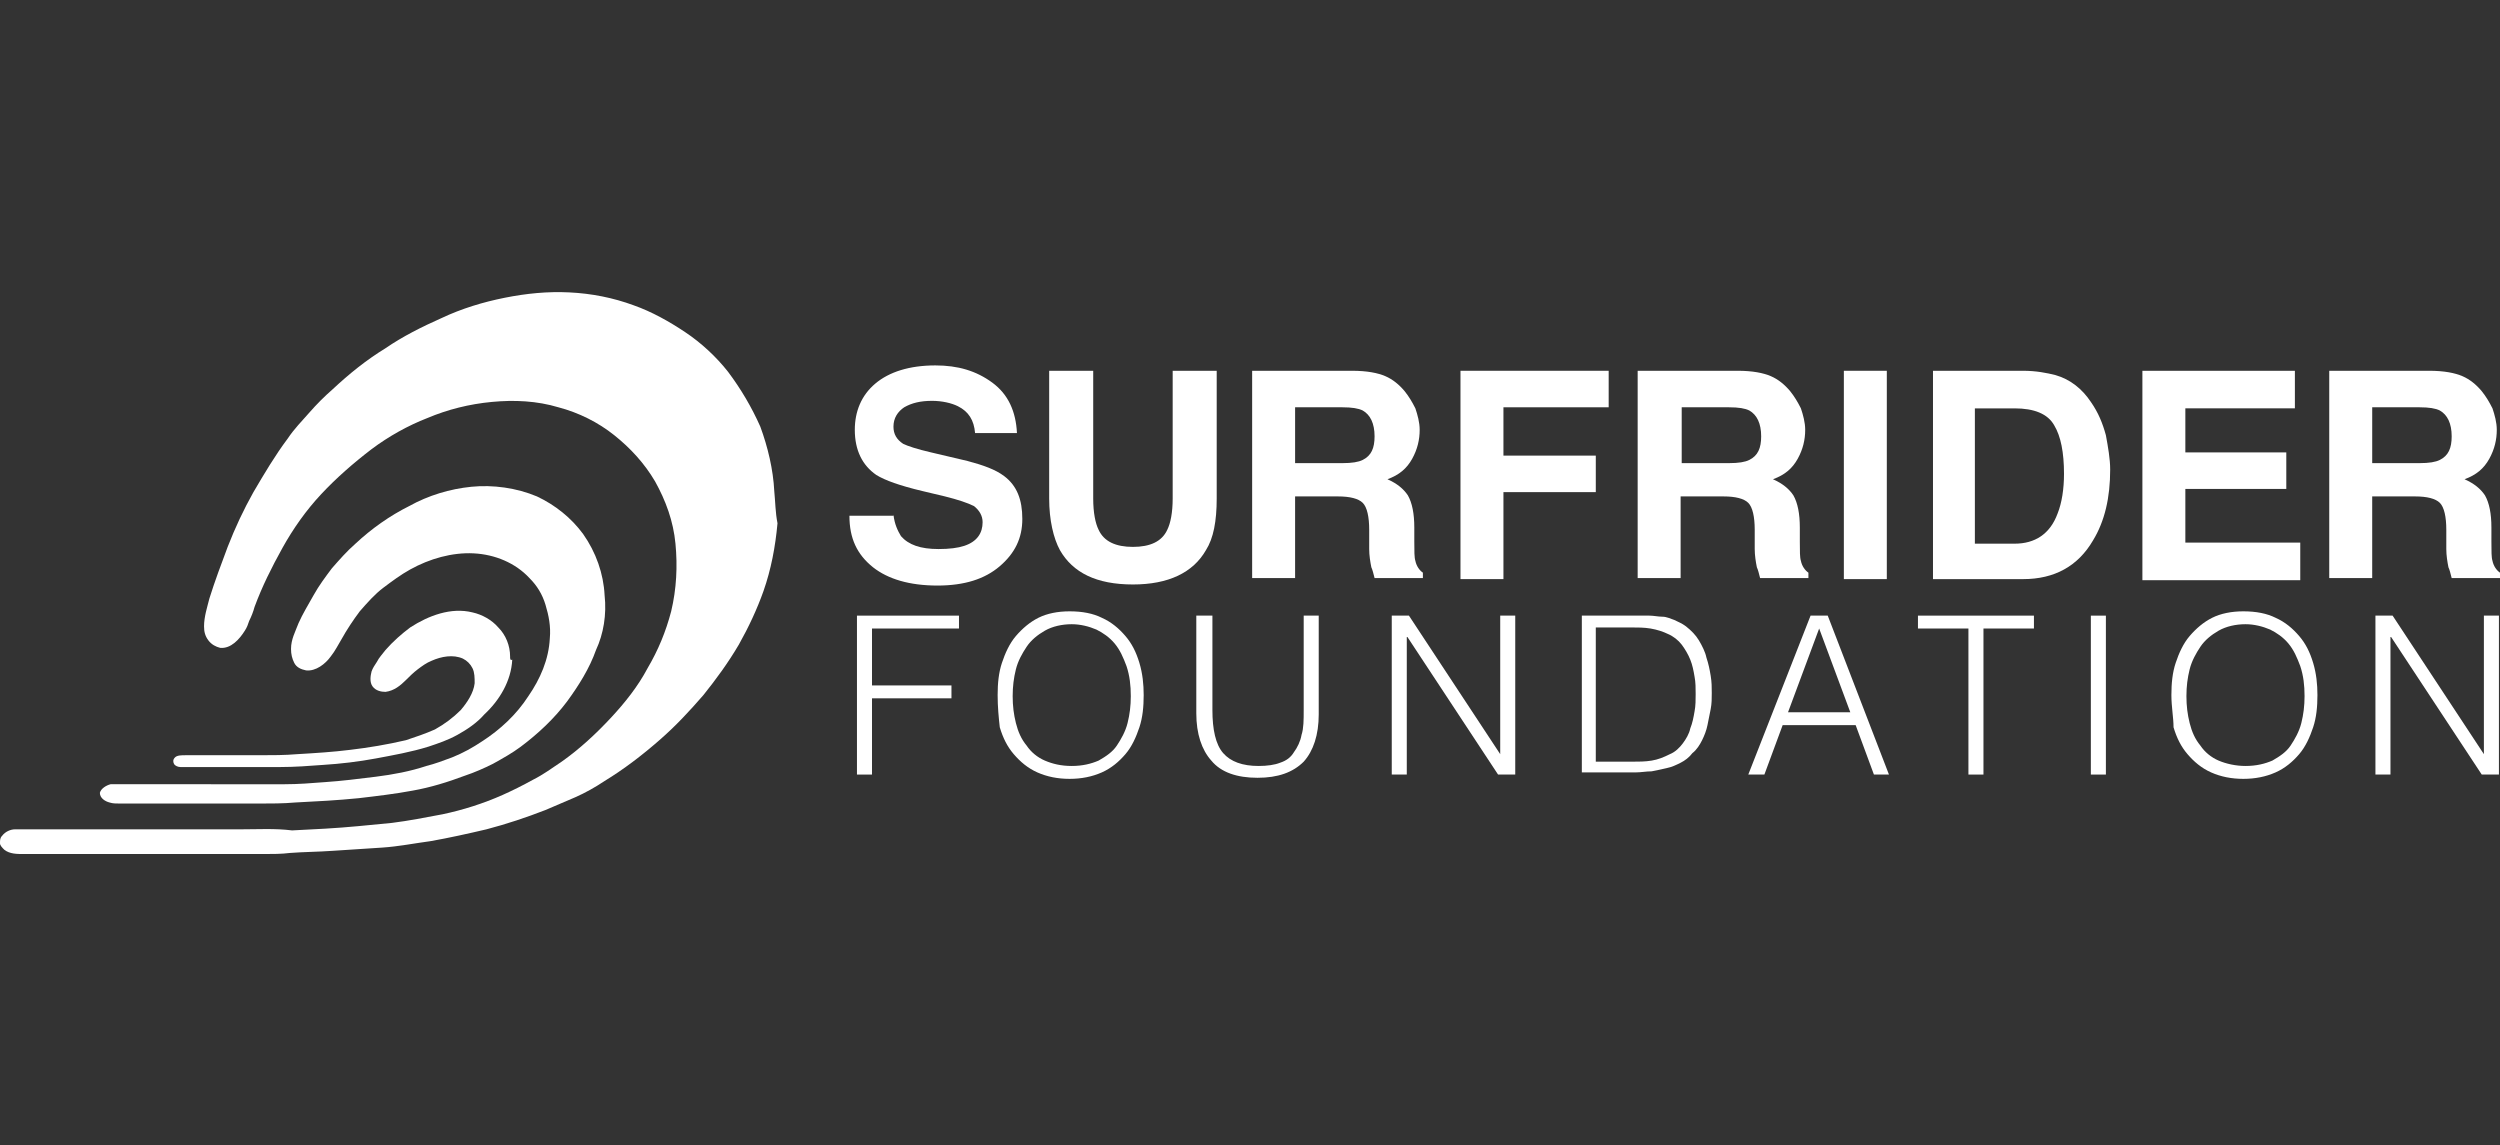
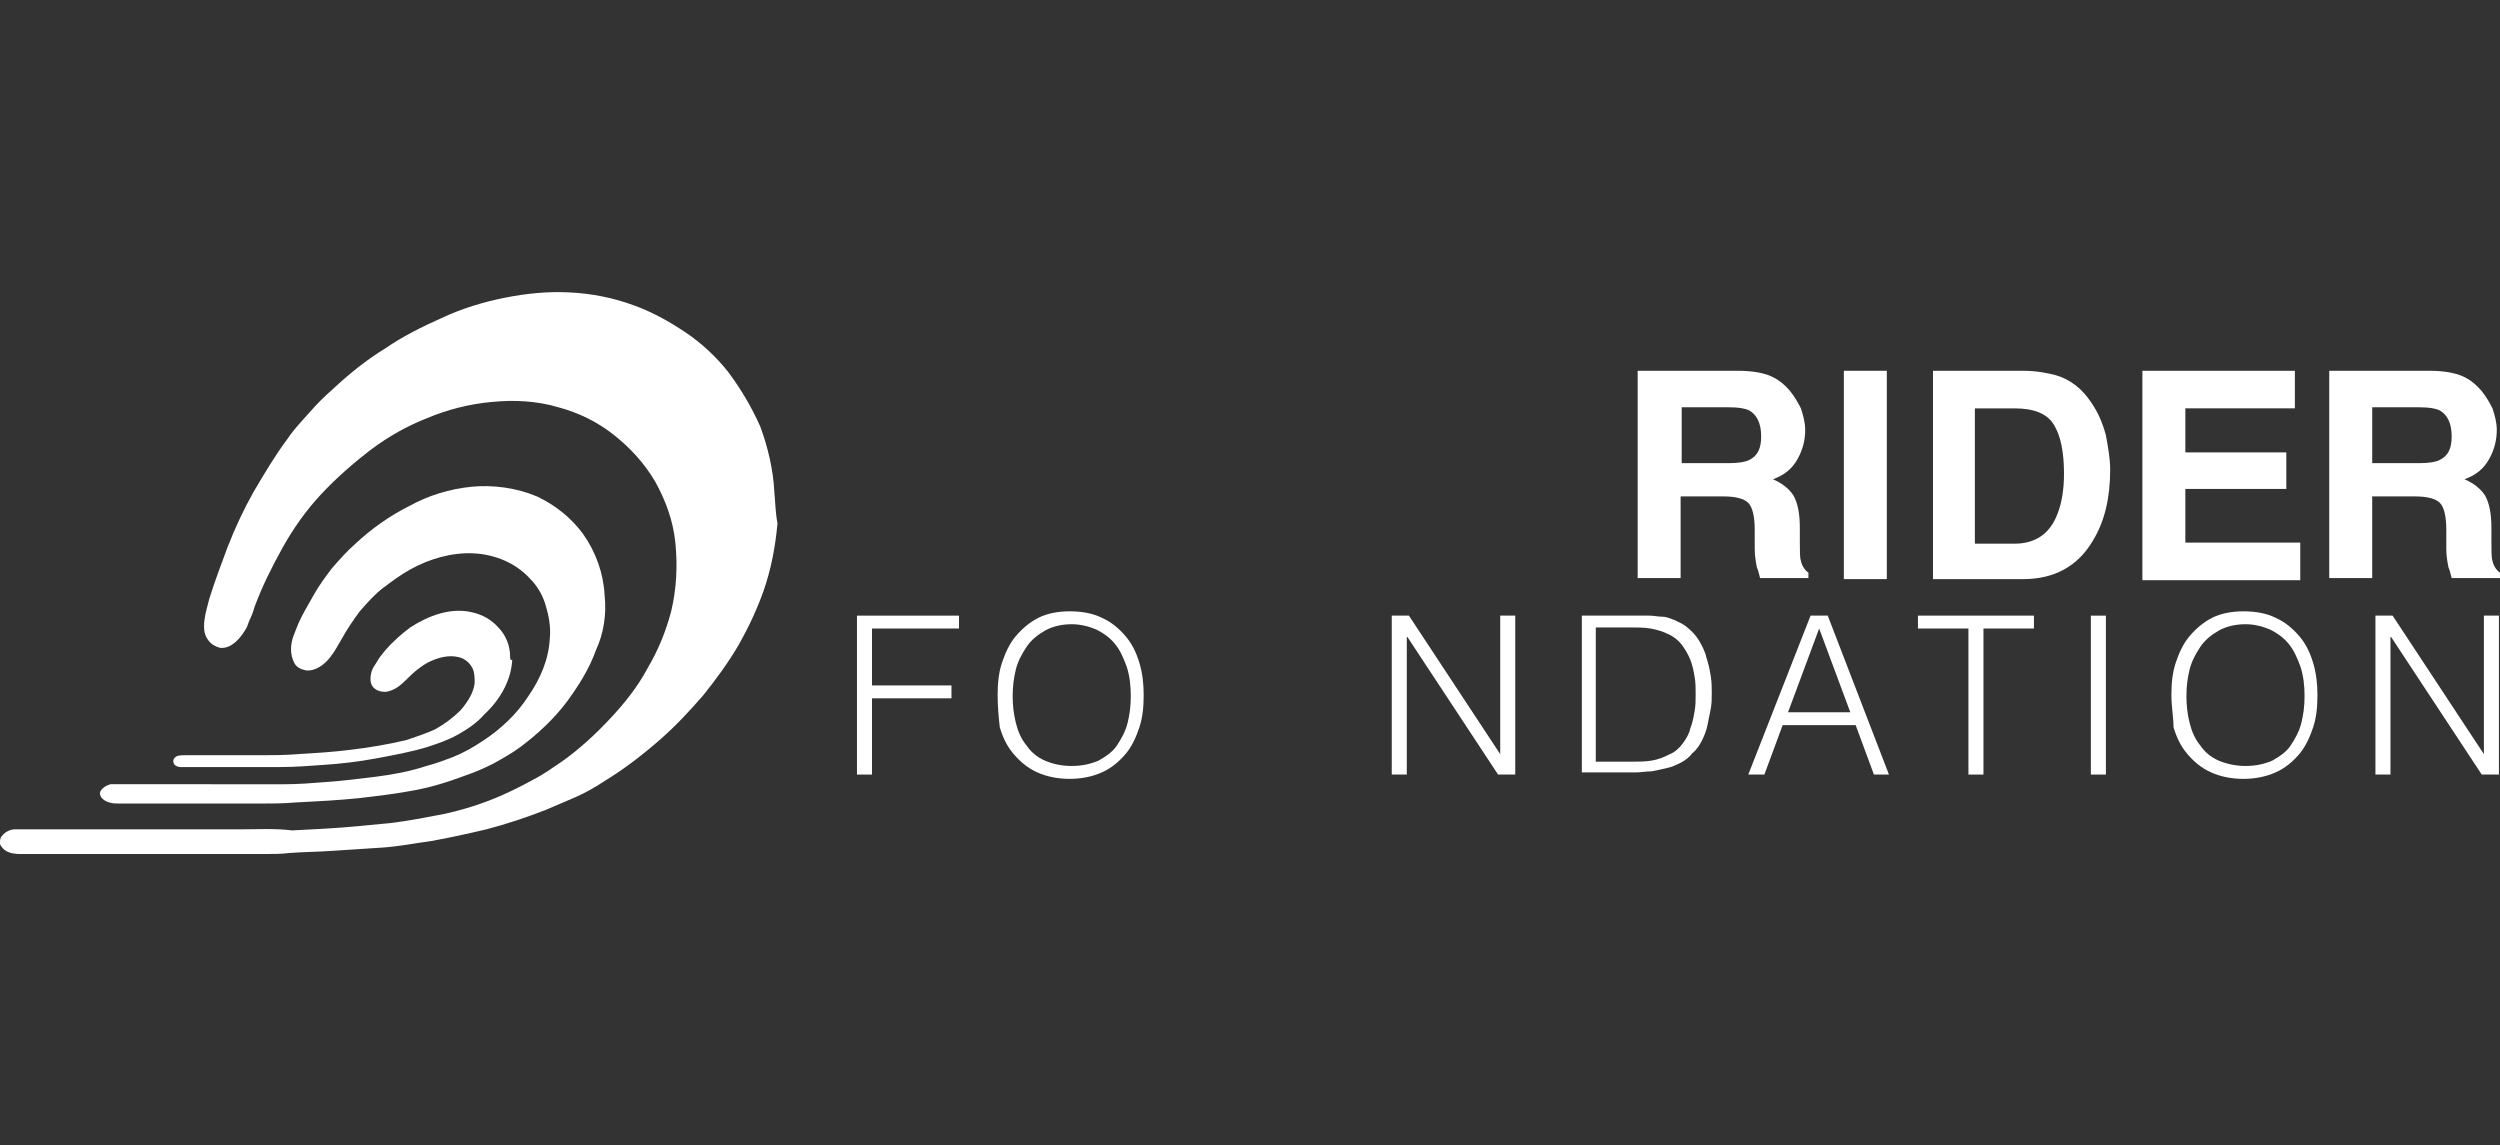
<svg xmlns="http://www.w3.org/2000/svg" version="1.1" id="Layer_1" x="0px" y="0px" width="841.889px" height="385.7px" viewBox="0 104.79 841.889 385.7" enable-background="new 0 104.79 841.889 385.7" xml:space="preserve">
  <rect x="0" y="104.79" width="841.889" height="385.7" fill="#333333" stroke="none" />
  <g>
    <g>
      <g>
        <path fill="#FFFFFF" d="M203.601,305.234c-0.361-7.232-2.893-14.465-7.232-20.613c-3.978-5.424-9.402-9.764-15.55-12.657     c-6.871-2.893-14.827-3.978-22.061-3.254c-7.232,0.723-14.465,2.893-20.975,6.509c-6.51,3.255-12.657,7.595-18.082,12.657     c-2.893,2.531-5.424,5.425-7.956,8.317c-2.17,2.894-4.339,5.787-6.147,9.041c-1.809,3.255-3.616,6.148-5.062,9.403     c-1.085,2.893-2.532,5.425-2.532,8.679c0,1.809,0.362,3.255,1.085,4.701c0.724,1.447,2.17,2.17,3.979,2.532     c3.255,0.361,6.509-2.17,8.317-4.701c1.446-1.809,2.531-3.979,3.616-5.786c1.809-3.255,3.979-6.51,6.148-9.403     c2.531-2.893,5.062-5.786,7.955-7.956c2.894-2.17,5.787-4.34,9.041-6.147c6.51-3.616,14.104-5.786,21.337-5.425     s14.104,3.255,18.805,8.317c2.532,2.532,4.34,5.425,5.425,9.041c1.085,3.617,1.809,7.233,1.446,11.211     c-0.361,7.233-3.254,13.742-7.232,19.528c-3.978,6.148-9.402,11.211-15.55,15.189c-3.255,2.169-6.51,3.978-10.126,5.424     c-2.894,1.085-5.786,2.17-8.68,2.894c-5.425,1.808-11.211,2.893-16.997,3.616s-11.572,1.446-16.997,1.809     c-4.701,0.361-9.04,0.723-13.742,0.723c-2.531,0-5.062,0-7.956,0c-1.446,0-2.531,0-3.978,0h-7.956H64.371H52.438h-9.041h-4.34     c-0.724,0-1.085,0-1.809,0c-1.446,0.362-3.255,1.446-3.616,2.894c0,1.808,1.809,2.893,3.255,3.255     c1.085,0.361,2.17,0.361,3.616,0.361h3.979h9.402h11.934h11.211h7.595c0.723,0,1.808,0,2.531,0c3.978,0,8.317,0,12.296-0.361     c7.232-0.362,14.104-0.724,21.336-1.447c6.148-0.723,12.296-1.446,18.082-2.531c6.147-1.085,11.934-2.893,17.72-5.062     c3.255-1.085,6.51-2.532,9.403-3.979c3.255-1.808,6.509-3.616,9.402-5.786c5.786-4.34,11.211-9.402,15.55-15.188     c3.979-5.425,7.595-11.211,9.765-17.358C203.24,318.254,204.324,311.744,203.601,305.234" />
      </g>
      <g>
        <path fill="#FFFFFF" d="M171.778,325.848c0-3.617-1.447-7.233-3.979-9.765c-2.17-2.531-5.424-4.34-8.679-5.062     c-7.233-1.809-14.827,1.085-20.976,5.062c-2.893,2.17-5.786,4.701-8.317,7.595c-1.085,1.446-2.17,2.531-2.893,3.978     c-0.724,1.085-1.447,2.17-1.809,3.255c-0.361,1.446-0.724,3.616,0.361,5.062c1.085,1.447,2.894,1.809,4.34,1.809     c2.894-0.361,5.063-2.17,6.871-3.978c1.085-1.085,2.531-2.532,3.979-3.617c1.446-1.085,2.893-2.169,4.701-2.893     c3.255-1.446,7.232-2.17,10.487-0.724c1.446,0.724,2.531,1.809,3.255,3.255c0.723,1.446,0.723,3.255,0.723,5.063     c-0.361,3.254-2.531,6.509-4.701,9.04c-2.531,2.532-5.425,4.702-8.679,6.51c-3.255,1.446-6.51,2.531-9.765,3.616     c-6.147,1.447-12.657,2.531-18.805,3.255c-5.786,0.724-11.572,1.085-17.721,1.446c-4.34,0.362-8.317,0.362-12.657,0.362     c-1.808,0-3.255,0-5.062,0H72.327h-9.765c-1.446,0-2.893,0-3.616,0.723c-0.723,0.724-0.723,1.447-0.361,2.17     c0.361,0.724,1.446,1.085,2.17,1.085c0.361,0,0.723,0,1.446,0c2.894,0,5.786,0,8.68,0c3.616,0,7.232,0,11.21,0     c1.447,0,2.532,0,3.979,0c2.893,0,5.425,0,8.317,0c4.701,0,9.765-0.361,14.466-0.723c5.786-0.362,11.934-1.085,17.72-2.17     s11.935-2.17,17.721-3.979c3.255-1.085,6.509-2.17,9.764-3.978c3.255-1.809,6.51-3.979,9.041-6.871     c5.063-4.701,9.041-11.211,9.402-18.443C171.778,327.295,171.778,326.571,171.778,325.848" />
      </g>
      <g>
        <path fill="#FFFFFF" d="M260.74,270.156c-0.361-7.233-2.17-14.827-4.701-21.698c-2.893-6.51-6.509-12.657-10.849-18.443     c-3.979-5.063-9.041-9.765-14.466-13.381s-11.211-6.871-17.358-9.041c-6.871-2.531-14.104-3.978-21.698-4.34     c-7.232-0.361-14.466,0.362-21.698,1.809s-14.465,3.616-21.337,6.871c-6.509,2.893-13.019,6.147-18.805,10.126     c-6.51,3.978-12.296,8.679-17.72,13.742c-2.894,2.531-5.425,5.062-7.956,7.956c-2.532,2.893-5.063,5.424-7.233,8.679     c-4.339,5.786-7.956,11.935-11.572,18.082c-3.255,5.786-6.147,11.935-8.679,18.443c-2.17,5.786-4.34,11.572-6.148,17.358     c-0.723,2.894-1.808,6.148-1.808,9.403c0,1.808,0.361,3.255,1.446,4.701s2.531,2.17,3.978,2.531     c3.617,0.361,6.51-2.893,8.318-5.786c0.723-1.085,1.085-2.17,1.446-3.255c0.724-1.446,1.446-3.255,1.809-4.701     c2.531-6.871,5.786-13.381,9.402-19.89c3.616-6.51,7.956-12.658,13.019-18.082c5.063-5.425,10.85-10.487,16.997-15.189     c5.786-4.339,12.296-7.955,18.805-10.487c6.871-2.893,14.104-4.701,21.698-5.424c7.595-0.724,15.189-0.362,22.422,1.808     c6.871,1.809,13.381,5.063,18.805,9.402c5.425,4.34,10.126,9.403,13.742,15.551c3.616,6.51,6.148,13.381,6.871,20.975     c0.724,7.595,0.362,15.189-1.446,22.783c-1.809,6.871-4.34,13.02-7.956,19.167c-3.255,6.147-7.595,11.572-12.296,16.636     c-5.062,5.424-10.487,10.487-16.635,14.827c-3.255,2.169-6.148,4.339-9.765,6.147c-3.255,1.808-6.871,3.616-10.126,5.062     c-6.509,2.894-13.38,5.063-20.251,6.51c-5.786,1.085-11.211,2.17-16.997,2.894c-3.616,0.361-7.232,0.723-11.211,1.084     c-7.594,0.724-14.827,1.085-22.421,1.447c-5.786-0.724-11.572-0.362-17.359-0.362c-3.254,0-6.509,0-9.764,0h-2.894h-7.594H50.268     H38.333H26.4H16.274h-6.51c-1.446,0-3.255,0-4.701,0s-3.255,0.724-4.34,2.17C0,386.965,0,387.688,0,388.773     c0,0.723,0.723,1.446,1.446,2.169c1.809,1.447,4.34,1.447,6.51,1.447h3.616h6.871H28.57h11.934h11.935h10.487h7.594     c1.085,0,1.809,0,2.894,0c5.062,0,10.487,0,15.55,0c2.894,0,5.786,0,8.68-0.362c4.701-0.361,9.402-0.361,14.466-0.723     c5.424-0.362,11.21-0.724,16.635-1.085s10.85-1.446,16.273-2.17c6.148-1.085,12.657-2.531,18.806-3.979     c6.871-1.808,13.38-3.978,19.89-6.509c3.255-1.446,6.871-2.894,10.126-4.34s6.51-3.255,9.764-5.425     c6.51-3.978,12.658-8.679,18.444-13.742c5.424-4.701,10.125-9.764,14.827-15.188c4.339-5.425,8.317-10.849,11.934-16.997     c3.255-5.786,6.147-11.934,8.317-18.082c2.531-7.232,3.979-14.827,4.701-22.783C261.102,277.388,261.102,273.772,260.74,270.156" />
      </g>
    </g>
    <g>
      <g>
        <g>
-           <path fill="#FFFFFF" d="M300.881,278.112c0.362,3.255,1.447,5.424,2.532,7.232c2.531,2.894,6.509,4.34,12.657,4.34      c3.616,0,6.509-0.361,8.679-1.085c4.34-1.446,6.148-4.34,6.148-7.956c0-2.17-1.085-3.979-2.894-5.425      c-2.17-1.085-5.425-2.17-9.764-3.255l-7.595-1.808c-7.595-1.809-12.657-3.616-15.551-5.425      c-4.701-3.255-7.232-8.317-7.232-15.188c0-6.148,2.17-11.572,6.871-15.551c4.701-3.978,11.572-6.147,20.252-6.147      c7.594,0,13.742,1.808,19.166,5.786c5.425,3.978,7.956,9.764,8.318,16.997h-14.104c-0.361-4.34-2.169-7.233-5.786-9.041      c-2.17-1.085-5.424-1.809-8.679-1.809c-3.979,0-6.871,0.724-9.402,2.17c-2.17,1.446-3.617,3.616-3.617,6.51      c0,2.531,1.085,4.34,3.255,5.786c1.447,0.724,4.701,1.808,9.402,2.893l12.296,2.894c5.425,1.446,9.402,2.893,12.296,5.062      c4.34,3.255,6.147,7.956,6.147,14.466s-2.531,11.572-7.594,15.912c-5.063,4.34-11.935,6.51-20.976,6.51      c-9.402,0-16.635-2.17-21.698-6.148c-5.424-4.34-7.956-9.764-7.956-17.358h14.827V278.112z" />
-         </g>
+           </g>
        <g>
-           <path fill="#FFFFFF" d="M353.319,229.652h14.827v43.035c0,4.701,0.724,8.317,1.809,10.487c1.808,3.979,5.786,5.786,11.572,5.786      s9.764-1.808,11.572-5.786c1.085-2.17,1.808-5.786,1.808-10.487v-43.035h14.827v43.035c0,7.595-1.085,13.381-3.616,17.358      c-4.34,7.595-12.657,11.572-24.591,11.572c-12.296,0-20.252-3.978-24.592-11.572c-2.17-3.978-3.616-10.126-3.616-17.358V229.652      L353.319,229.652z" />
-         </g>
+           </g>
        <g>
-           <path fill="#FFFFFF" d="M466.511,231.461c2.531,1.085,4.701,2.894,6.509,5.062c1.447,1.809,2.532,3.617,3.617,5.786      c0.723,2.17,1.446,4.702,1.446,7.233c0,3.255-0.724,6.509-2.531,9.764c-1.809,3.255-4.34,5.425-8.318,6.871      c3.255,1.447,5.425,3.255,6.871,5.425c1.447,2.531,2.17,6.147,2.17,10.85v4.701c0,3.254,0,5.424,0.362,6.509      c0.361,1.809,1.446,3.255,2.531,3.979v1.808h-16.273c-0.362-1.446-0.724-2.893-1.085-3.616      c-0.362-1.808-0.724-3.978-0.724-6.147v-6.51c0-4.34-0.724-7.594-2.17-9.041c-1.446-1.446-4.34-2.17-8.317-2.17h-14.466v27.484      h-14.465v-69.796H455.3C460.363,229.652,463.98,230.376,466.511,231.461z M436.133,241.948v18.806h15.912      c3.255,0,5.425-0.362,6.871-1.085c2.894-1.447,3.979-3.979,3.979-7.956c0-4.34-1.447-7.233-3.979-8.68      c-1.446-0.724-3.616-1.085-6.871-1.085H436.133z" />
-         </g>
+           </g>
        <g>
-           <path fill="#FFFFFF" d="M491.825,229.652h49.905v12.296h-35.439v16.273h31.101v12.296h-31.101v29.293h-14.466V229.652z" />
-         </g>
+           </g>
        <g>
          <path fill="#FFFFFF" d="M596.338,231.461c2.531,1.085,4.701,2.894,6.51,5.062c1.446,1.809,2.531,3.617,3.616,5.786      c0.724,2.17,1.446,4.702,1.446,7.233c0,3.255-0.723,6.509-2.531,9.764s-4.34,5.425-8.317,6.871      c3.255,1.447,5.424,3.255,6.871,5.425c1.446,2.531,2.17,6.147,2.17,10.85v4.701c0,3.254,0,5.424,0.361,6.509      c0.361,1.809,1.446,3.255,2.531,3.979v1.808h-16.273c-0.361-1.446-0.724-2.893-1.085-3.616      c-0.361-1.808-0.724-3.978-0.724-6.147v-6.51c0-4.34-0.723-7.594-2.17-9.041c-1.446-1.446-4.339-2.17-8.317-2.17h-14.465v27.484      h-14.466v-69.796h33.632C590.191,229.652,593.807,230.376,596.338,231.461z M566.323,241.948v18.806h15.912      c3.255,0,5.425-0.362,6.871-1.085c2.893-1.447,3.978-3.979,3.978-7.956c0-4.34-1.446-7.233-3.978-8.68      c-1.446-0.724-3.616-1.085-6.871-1.085H566.323z" />
        </g>
        <g>
          <path fill="#FFFFFF" d="M635.395,299.81H620.93v-70.158h14.465V299.81z" />
        </g>
        <g>
          <path fill="#FFFFFF" d="M692.172,231.099c5.062,1.446,9.041,4.701,11.934,9.041c2.531,3.616,3.979,7.232,5.063,11.21      c0.723,3.979,1.446,7.956,1.446,11.572c0,9.403-1.809,17.359-5.786,23.868c-5.063,8.68-13.02,13.02-23.507,13.02h-30.377      v-70.158h30.377C685.662,229.652,689.279,230.376,692.172,231.099z M665.049,241.948v45.928h13.381      c6.871,0,11.934-3.255,14.465-10.126c1.447-3.616,2.17-8.317,2.17-13.38c0-7.233-1.085-12.657-3.254-16.273      c-2.17-3.979-6.871-5.787-13.381-5.787h-13.381V241.948z" />
        </g>
        <g>
          <path fill="#FFFFFF" d="M773.178,242.309H735.93v14.827h33.994v12.296H735.93v18.082h38.695v12.657h-53.161v-70.52h51.353      v12.657H773.178z" />
        </g>
        <g>
          <path fill="#FFFFFF" d="M829.232,231.461c2.532,1.085,4.702,2.894,6.51,5.062c1.446,1.809,2.531,3.617,3.616,5.786      c0.724,2.17,1.447,4.702,1.447,7.233c0,3.255-0.724,6.509-2.532,9.764c-1.808,3.255-4.339,5.425-8.317,6.871      c3.255,1.447,5.425,3.255,6.871,5.425c1.446,2.531,2.17,6.147,2.17,10.85v4.701c0,3.254,0,5.424,0.361,6.509      c0.362,1.809,1.447,3.255,2.531,3.979v1.808h-16.273c-0.361-1.446-0.723-2.893-1.085-3.616      c-0.361-1.808-0.723-3.978-0.723-6.147v-6.51c0-4.34-0.724-7.594-2.17-9.041c-1.446-1.446-4.34-2.17-8.317-2.17h-14.466v27.484      h-14.466v-69.796h33.633C823.084,229.652,826.7,230.376,829.232,231.461z M798.855,241.948v18.806h15.912      c3.255,0,5.425-0.362,6.871-1.085c2.893-1.447,3.978-3.979,3.978-7.956c0-4.34-1.446-7.233-3.978-8.68      c-1.446-0.724-3.616-1.085-6.871-1.085H798.855z" />
        </g>
      </g>
      <g>
        <g>
          <path fill="#FFFFFF" d="M288.586,365.628v-53.521h34.355v4.339h-29.293v19.167h26.761v4.34h-26.761v25.676H288.586z" />
        </g>
        <g>
          <path fill="#FFFFFF" d="M335.96,338.867c0-3.979,0.361-7.595,1.446-10.85c1.085-3.254,2.532-6.509,4.701-9.04      c2.17-2.532,4.702-4.701,7.595-6.148c2.894-1.446,6.51-2.17,10.487-2.17c4.34,0,7.956,0.724,10.85,2.17      c3.255,1.446,5.786,3.616,7.956,6.148c2.17,2.531,3.616,5.424,4.701,9.04c1.085,3.617,1.446,7.233,1.446,10.85      c0,3.978-0.361,7.595-1.446,10.849c-1.085,3.255-2.531,6.51-4.701,9.041c-2.17,2.532-4.701,4.701-7.956,6.148      c-3.255,1.446-6.871,2.17-10.85,2.17c-3.978,0-7.594-0.724-10.849-2.17c-3.255-1.447-5.786-3.616-7.956-6.148      c-2.17-2.531-3.616-5.424-4.701-9.041C336.322,346.462,335.96,342.844,335.96,338.867z M360.913,362.735      c3.616,0,6.51-0.724,9.041-1.809c2.531-1.446,4.701-2.893,6.147-5.062s2.894-4.701,3.616-7.595      c0.724-2.893,1.085-5.786,1.085-9.041c0-3.616-0.361-6.871-1.446-10.126c-1.085-2.893-2.17-5.424-3.979-7.594      c-1.808-2.17-3.978-3.616-6.147-4.701c-2.531-1.085-5.425-1.809-8.317-1.809c-3.255,0-6.51,0.724-9.041,2.17      s-4.701,3.255-6.147,5.425c-1.447,2.17-2.894,4.701-3.617,7.594c-0.723,2.894-1.085,5.786-1.085,9.041s0.362,6.148,1.085,9.041      c0.724,2.894,1.809,5.425,3.617,7.595c1.446,2.17,3.616,3.978,6.147,5.062S357.297,362.735,360.913,362.735z" />
        </g>
        <g>
-           <path fill="#FFFFFF" d="M403.225,312.106h5.062v31.823c0,6.51,1.085,11.573,3.616,14.466c2.531,2.894,6.51,4.34,11.935,4.34      c2.893,0,5.424-0.361,7.232-1.085c2.17-0.724,3.616-1.809,4.701-3.616c1.085-1.447,2.17-3.616,2.531-5.786      c0.724-2.17,0.724-5.063,0.724-8.318v-31.823h5.062v33.271c0,6.871-1.808,12.295-5.062,15.912      c-3.616,3.616-8.68,5.424-15.551,5.424s-12.296-1.808-15.55-5.786c-3.255-3.616-5.063-9.041-5.063-15.912v-32.908H403.225z" />
-         </g>
+           </g>
        <g>
          <path fill="#FFFFFF" d="M473.743,318.977L473.743,318.977v46.65h-5.062v-53.521h5.786l30.739,46.65l0,0v-46.65h5.062v53.521      h-5.786L473.743,318.977z" />
        </g>
        <g>
          <path fill="#FFFFFF" d="M532.691,365.628v-53.521h18.443c1.446,0,2.893,0,4.339,0c1.447,0,2.894,0.361,4.34,0.361      c1.447,0,2.894,0.724,3.979,1.085c1.446,0.724,2.531,1.085,3.978,2.17c1.809,1.446,3.255,2.893,4.34,4.701      c1.085,1.808,2.17,3.978,2.531,5.786c0.724,2.17,1.085,3.978,1.446,6.147c0.362,2.17,0.362,3.979,0.362,5.786      c0,1.809,0,3.616-0.362,5.425c-0.361,1.809-0.723,3.616-1.084,5.425c-0.362,1.808-1.085,3.616-1.809,5.062      c-0.724,1.447-1.809,3.255-3.255,4.34c-1.085,1.446-2.531,2.531-3.978,3.255c-1.447,0.724-2.894,1.446-4.701,1.808      c-1.447,0.362-3.255,0.724-5.063,1.085c-1.808,0-3.616,0.362-5.425,0.362h-18.081V365.628z M537.753,361.289h11.934      c2.17,0,4.34,0,6.51-0.362c2.17-0.361,3.979-1.085,6.147-2.17c1.809-0.723,3.255-2.17,4.34-3.616s2.17-3.255,2.531-5.062      c0.724-1.809,1.085-3.616,1.447-5.786c0.361-1.809,0.361-3.979,0.361-5.786c0-1.809,0-3.979-0.361-5.786      c-0.362-2.17-0.724-3.979-1.447-5.786c-0.723-1.809-1.808-3.617-2.893-5.063s-2.894-2.893-4.701-3.616      c-1.446-0.724-3.616-1.446-5.786-1.809c-2.17-0.361-4.34-0.361-6.51-0.361h-11.934v45.205H537.753z" />
        </g>
        <g>
          <path fill="#FFFFFF" d="M588.744,365.628l20.975-53.521h5.786l20.613,53.521h-5.063l-6.147-16.635h-24.591l-6.148,16.635      H588.744z M602.124,344.653H623.1l-10.488-28.208L602.124,344.653z" />
        </g>
        <g>
          <path fill="#FFFFFF" d="M645.882,312.106h39.058v4.339h-16.997v49.183h-5.063v-49.183h-16.997V312.106L645.882,312.106z" />
        </g>
        <g>
          <path fill="#FFFFFF" d="M704.106,365.628v-53.521h5.063v53.521H704.106z" />
        </g>
        <g>
          <path fill="#FFFFFF" d="M731.229,338.867c0-3.979,0.361-7.595,1.446-10.85c1.085-3.254,2.531-6.509,4.701-9.04      c2.17-2.532,4.701-4.701,7.595-6.148c2.893-1.446,6.51-2.17,10.487-2.17c4.34,0,7.956,0.724,10.849,2.17      c3.255,1.446,5.787,3.616,7.956,6.148c2.17,2.531,3.617,5.424,4.702,9.04c1.084,3.617,1.446,7.233,1.446,10.85      c0,3.978-0.362,7.595-1.446,10.849c-1.085,3.255-2.532,6.51-4.702,9.041c-2.169,2.532-4.701,4.701-7.956,6.148      c-3.254,1.446-6.871,2.17-10.849,2.17s-7.595-0.724-10.849-2.17c-3.255-1.447-5.787-3.616-7.956-6.148      c-2.17-2.531-3.617-5.424-4.702-9.041C731.951,346.462,731.229,342.844,731.229,338.867z M756.182,362.735      c3.616,0,6.509-0.724,9.041-1.809c2.531-1.446,4.701-2.893,6.147-5.062s2.894-4.701,3.616-7.595      c0.724-2.893,1.085-5.786,1.085-9.041c0-3.616-0.361-6.871-1.446-10.126c-1.085-2.893-2.17-5.424-3.979-7.594      c-1.808-2.17-3.978-3.616-6.147-4.701c-2.531-1.085-5.425-1.809-8.317-1.809c-3.255,0-6.51,0.724-9.041,2.17      s-4.701,3.255-6.148,5.425c-1.446,2.17-2.893,4.701-3.616,7.594c-0.723,2.894-1.085,5.786-1.085,9.041s0.362,6.148,1.085,9.041      c0.724,2.894,1.809,5.425,3.616,7.595c1.447,2.17,3.617,3.978,6.148,5.062S752.927,362.735,756.182,362.735z" />
        </g>
        <g>
          <path fill="#FFFFFF" d="M805.002,318.977L805.002,318.977v46.65h-5.062v-53.521h5.786l30.739,46.65l0,0v-46.65h5.062v53.521      h-5.786L805.002,318.977z" />
        </g>
      </g>
    </g>
  </g>
</svg>